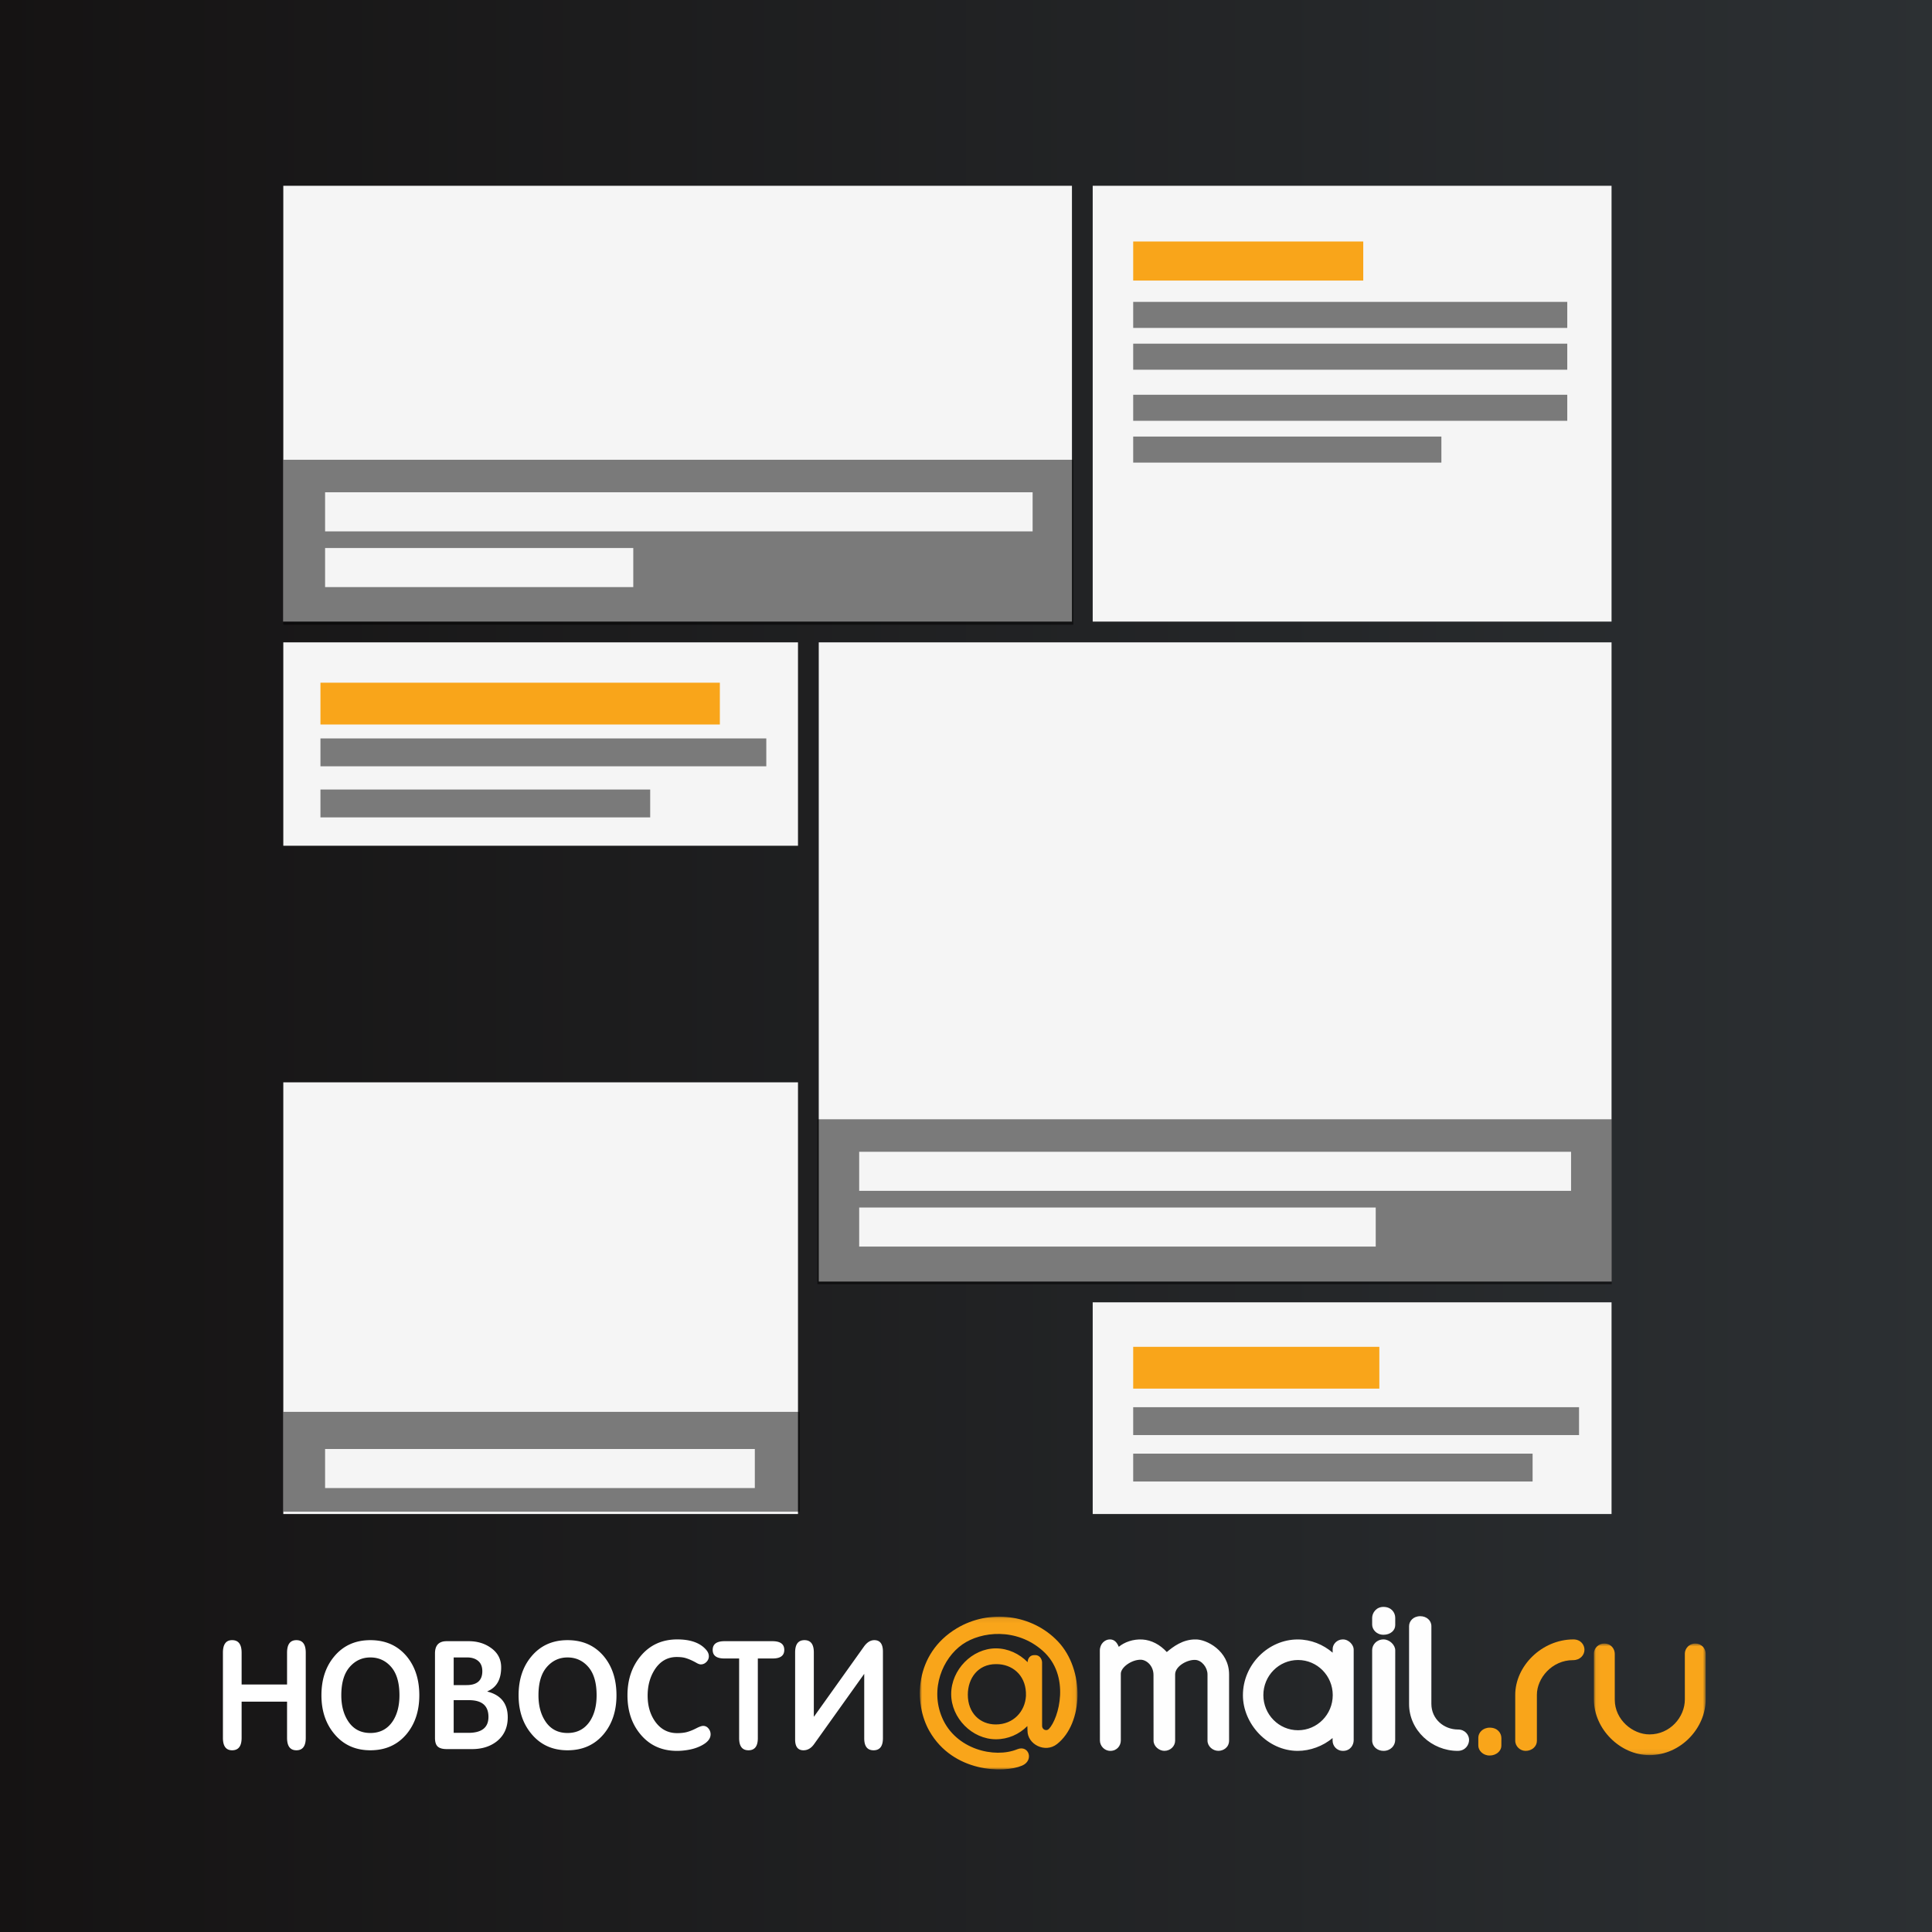
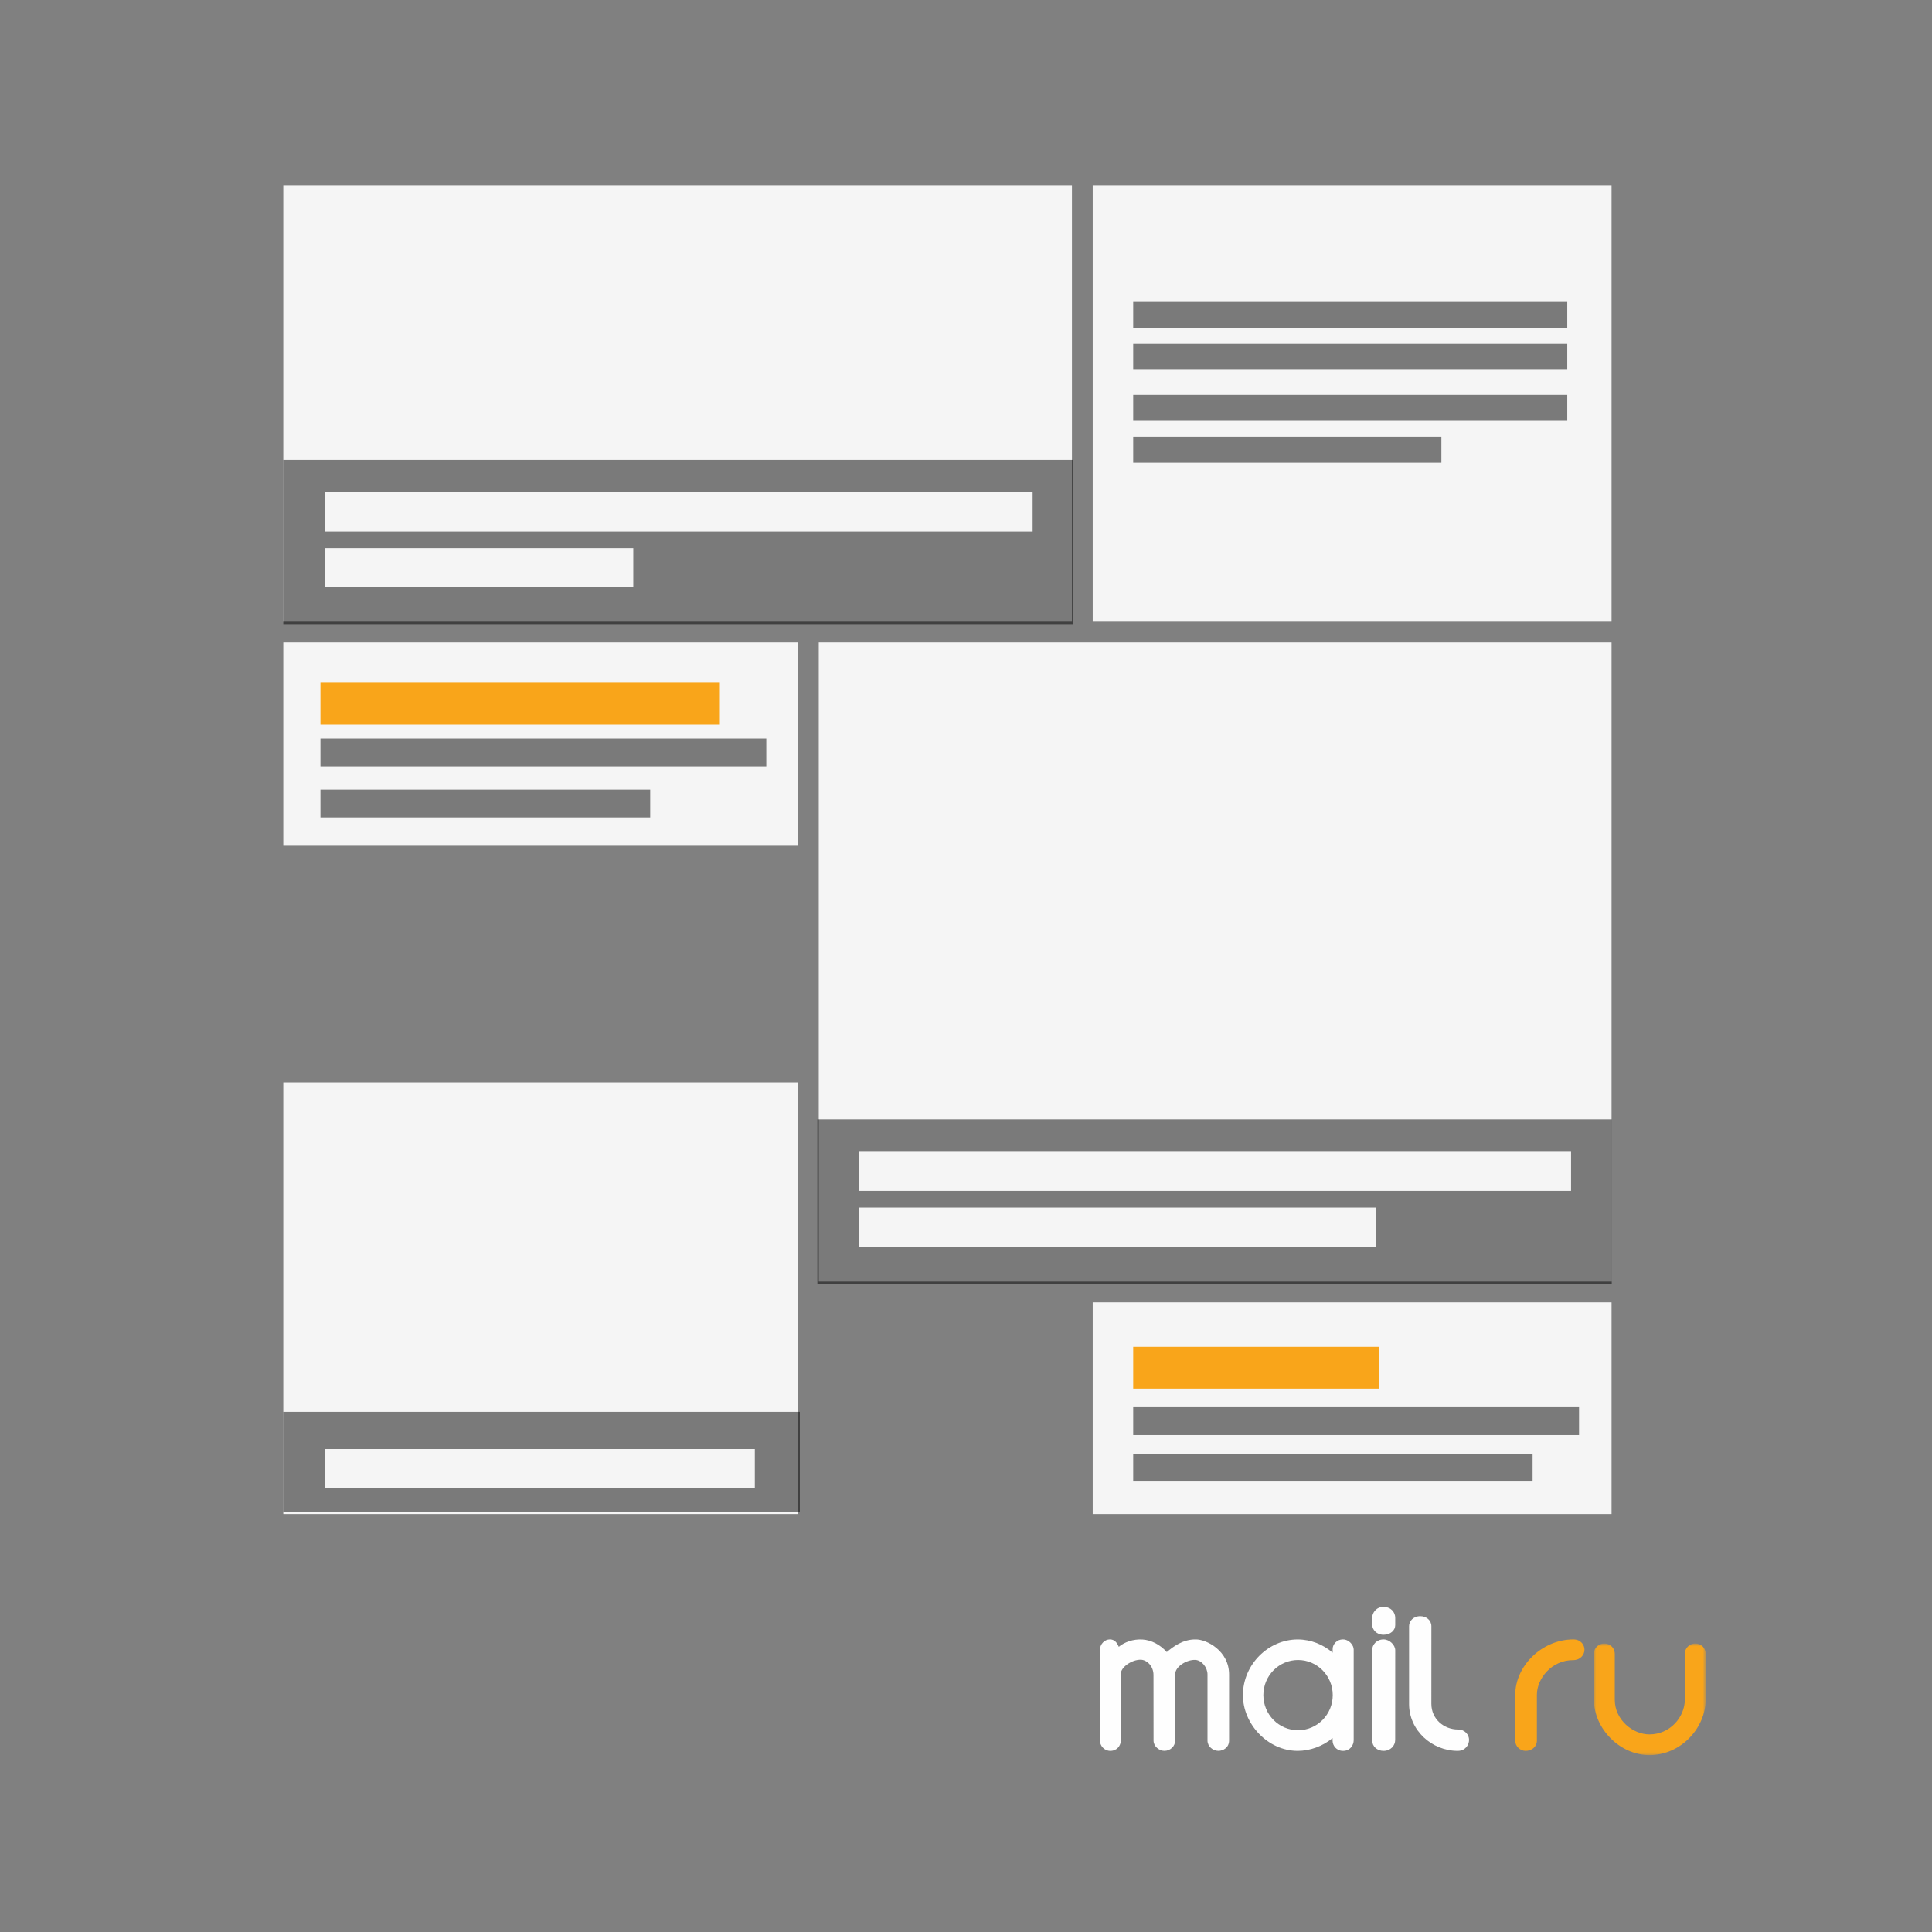
<svg xmlns="http://www.w3.org/2000/svg" xmlns:xlink="http://www.w3.org/1999/xlink" width="416" height="416" viewBox="0 0 416 416">
  <rect x="0" y="0" width="416" height="416" fill="#808080" stroke="none" />
  <defs>
    <linearGradient id="a" x1="100%" x2="0%" y1="48.427%" y2="48.427%">
      <stop offset="0%" stop-color="#2C3033" />
      <stop offset="100%" stop-color="#151313" />
    </linearGradient>
-     <path id="b" d="M0 .099h33.95v32.9H0z" />
    <path id="d" d="M.042.88h24.074v24.037H.042z" />
  </defs>
  <g fill="none" fill-rule="evenodd">
-     <path fill="url(#a)" d="M0 0h416v416H0z" />
    <g fill="#F5F5F5">
      <path d="M176.294 138.313H347V275.95H176.294zM235.281 40H347v93.844H235.281zM61 40h169.813v93.844H61zM61 138.313h110.825v43.794H61zM61 233.05h110.825V326H61zM235.281 280.419H347V326H235.281z" />
    </g>
    <path fill="#000" fill-opacity=".5" d="M61 99h170.105v35.516H61zM176 241h171.039v35.516H176zM61 304h111.222v21.497H61z" />
    <path fill="#F5F5F5" d="M70 106h152.346v8.412H70zM185 248h153.281v8.412H185zM185 260h111.222v8.412H185zM70 312h92.529v8.412H70z" />
-     <path fill="#F9A51A" d="M244 52h49.536v8.412H244z" />
    <path fill="#7A7A7A" d="M244 65h93.464v5.608H244zM244 74h93.464v5.608H244zM244 85h93.464v5.608H244zM244 94h66.359v5.608H244z" />
    <path fill="#F5F5F5" d="M70 118h66.359v8.412H70z" />
    <path fill="#F9A51A" d="M69 147h86v9H69z" />
    <path fill="#7A7A7A" d="M69 159h96v6H69zM69 170h71v6H69z" />
    <path fill="#F9A51A" d="M244 290h53v9h-53z" />
    <path fill="#7A7A7A" d="M244 303h96v6h-96zM244 313h86v6h-86z" />
-     <path fill="#F9A51A" d="M323.273 375.945c-.012 1.016-1.037 2.055-2.526 2.055-1.5 0-2.436-1.135-2.436-2.138l.002-1.734c.017-1.043.95-2.128 2.473-2.128 1.665 0 2.494 1.164 2.494 2.256l-.007 1.69z" />
    <path fill="#FEFEFE" d="M300.422 349.933c0 1.136-1.037 2.067-2.528 2.067-1.503 0-2.44-1.127-2.44-2.19v-1.463c.019-1.107.9-2.347 2.425-2.347 1.67 0 2.543 1.185 2.543 2.347v1.586z" />
    <g transform="translate(198.062 348)">
      <mask id="c" fill="#fff">
        <use xlink:href="#b" />
      </mask>
      <path fill="#F9A51A" d="M22.84 16.393c-.195-3.791-2.98-6.071-6.345-6.071h-.127c-3.884 0-6.037 3.084-6.037 6.588 0 3.922 2.605 6.4 6.022 6.4 3.808 0 6.314-2.817 6.494-6.15l-.008-.767zm-6.453-9.464c2.595 0 5.034 1.159 6.825 2.972v.007c0-.87.58-1.526 1.386-1.526l.203-.003c1.26 0 1.519 1.204 1.519 1.586l.005 13.539c-.09.886.907 1.344 1.458.775 2.152-2.234 4.726-11.485-1.339-16.845C20.792 2.437 13.207 3.26 9.174 6.07c-4.287 2.986-7.031 9.597-4.365 15.807 2.906 6.773 11.219 8.794 16.159 6.778 2.502-1.02 3.658 2.397 1.059 3.513-3.926 1.689-14.854 1.519-19.96-7.414C-1.384 18.724-1.2 8.11 7.948 2.612c7-4.207 16.226-3.043 21.789 2.826 5.816 6.137 5.476 17.626-.195 22.093-2.571 2.03-6.388.054-6.364-2.903l-.027-.967c-1.79 1.794-4.17 2.84-6.765 2.84-5.126 0-9.637-4.556-9.637-9.733 0-5.23 4.511-9.84 9.637-9.84z" mask="url(#c)" />
    </g>
    <path fill="#FEFEFE" d="M257.439 353.008c-2.773-.042-4.895 1.612-6.204 2.712-1.454-1.6-3.315-2.576-5.228-2.698-2.016-.129-3.908.57-5.108 1.573-.422-1.004-.977-1.595-1.93-1.595-1.04 0-2.15.917-2.15 2.409 0 1.49.014 19.354.014 19.354 0 1.112.923 2.237 2.243 2.237 1.454 0 2.258-1.14 2.258-2.245v-14.356c0-1.396 2.324-3.05 4.29-3.024 1.255.018 2.747 1.288 2.747 3.296l.012 14.119c0 1.247 1.221 2.203 2.33 2.203 1.32 0 2.318-1.024 2.318-2.19v-14.268c0-1.75 2.586-3.215 4.355-3.12 1.387.075 2.613 1.628 2.613 3.12v14.248c0 1.233 1.129 2.21 2.345 2.21 1.067 0 2.302-.726 2.302-2.23v-14.188c.014-5.206-4.989-7.635-7.207-7.567M297.9 353c-1.487.005-2.444 1.145-2.447 2.301l.005 19.446c-.008 1.292 1.083 2.253 2.431 2.253 1.54 0 2.524-1.126 2.524-2.353l.01-19.312c0-1.144-1.233-2.34-2.524-2.335M279.497 372.557c-4.127 0-7.47-3.385-7.47-7.562 0-4.177 3.343-7.561 7.47-7.561 4.126 0 7.471 3.384 7.471 7.56 0 4.178-3.345 7.563-7.471 7.563M289.149 353c-1.288-.001-2.2 1.043-2.2 2.061v.794c-2.034-1.755-4.67-2.843-7.516-2.847-6.26-.01-11.806 5.332-11.806 12.014 0 6.127 5.283 11.978 11.806 11.978 2.639 0 5.476-1.027 7.494-2.77l.007.568c0 1.087.849 2.202 2.248 2.202 1.587 0 2.296-1.284 2.296-2.297v-19.517c.017-.917-.976-2.184-2.329-2.186M313.951 372.4c-3.039 0-5.748-2.237-5.748-5.534l.004-16.721c-.004-1.262-1.079-2.145-2.394-2.145-1.529.006-2.41 1.08-2.41 2.145v16.739c-.017 5.67 4.885 10.116 10.464 10.116 1.658 0 2.456-1.285 2.456-2.375 0-1.04-.856-2.225-2.372-2.225" />
    <path fill="#F9A51A" d="M338.75 353c-6.758.027-12.521 5.731-12.489 12.009v9.784c0 1.274 1.089 2.207 2.237 2.207 1.365 0 2.427-.965 2.427-2.14v-9.934c-.005-3.557 3.24-7.483 7.796-7.461 1.482.006 2.456-1.071 2.447-2.264-.005-.952-.719-2.207-2.419-2.201" />
    <g transform="translate(343.155 353)">
      <mask id="e" fill="#fff">
        <use xlink:href="#d" />
      </mask>
      <path fill="#F9A51A" d="M21.882.88c-1.371 0-2.255 1.13-2.255 2.171l.002 9.873c0 3.809-3.188 7.53-7.623 7.53-3.624 0-7.465-3.165-7.465-7.46v-9.89C4.541 2.069 3.767.88 2.233.88 1.15.88.042 1.794.042 3.06v9.855c0 6.382 5.667 12.001 11.95 12.001 6.858 0 12.124-5.917 12.124-11.972V3.058c0-1.11-.91-2.178-2.234-2.178" mask="url(#e)" />
    </g>
-     <path fill="#FFF" d="M52.026 362.708h9.783v-6.843c0-1.804.672-2.706 2.014-2.706 1.342 0 2.013.902 2.013 2.706v18.334c0 1.782-.671 2.674-2.013 2.674-1.342 0-2.014-.892-2.014-2.674V366.4h-9.783v7.798c0 1.782-.681 2.674-2.044 2.674-1.321 0-1.982-.892-1.982-2.674v-18.334c0-1.804.66-2.706 1.982-2.706 1.363 0 2.044.902 2.044 2.706v6.843zm38.26 2.324c0 3.353-.912 6.132-2.736 8.34-1.95 2.334-4.55 3.5-7.801 3.5-3.23 0-5.82-1.177-7.77-3.532-1.846-2.207-2.768-4.977-2.768-8.308 0-3.374.912-6.154 2.736-8.34 1.95-2.355 4.551-3.533 7.802-3.533 3.271 0 5.882 1.167 7.832 3.501 1.804 2.186 2.706 4.977 2.706 8.372zm-10.537-8.149c-1.783 0-3.272.69-4.467 2.07-1.196 1.379-1.793 3.405-1.793 6.079 0 2.207.482 4.053 1.447 5.538 1.111 1.72 2.716 2.579 4.813 2.579 2.097 0 3.712-.86 4.844-2.579.944-1.464 1.416-3.31 1.416-5.538 0-2.695-.593-4.727-1.778-6.096-1.185-1.368-2.679-2.053-4.482-2.053zm29.578 12.892c0 2.164-.766 3.872-2.296 5.124-1.427 1.146-3.23 1.719-5.411 1.719h-5.41c-.902 0-1.552-.18-1.95-.541-.4-.36-.599-.987-.599-1.878v-18.175c0-1.761.84-2.642 2.517-2.642h4.718c1.846 0 3.43.467 4.75 1.4 1.51 1.04 2.265 2.451 2.265 4.234 0 2.61-.985 4.329-2.957 5.156v.064c2.915.743 4.373 2.589 4.373 5.539zm-5.474-9.931c0-.977-.298-1.714-.896-2.213-.598-.498-1.379-.748-2.344-.748h-2.925v5.953h2.768c2.265 0 3.397-.998 3.397-2.992zm1.322 9.835c0-2.398-1.395-3.597-4.184-3.597h-3.303v7.035h3.177c2.873 0 4.31-1.146 4.31-3.438zm27.565-4.647c0 3.353-.913 6.132-2.737 8.34-1.95 2.334-4.55 3.5-7.801 3.5-3.23 0-5.82-1.177-7.77-3.532-1.846-2.207-2.768-4.977-2.768-8.308 0-3.374.912-6.154 2.736-8.34 1.95-2.355 4.551-3.533 7.802-3.533 3.271 0 5.882 1.167 7.832 3.501 1.804 2.186 2.706 4.977 2.706 8.372zm-10.538-8.149c-1.783 0-3.272.69-4.467 2.07-1.196 1.379-1.793 3.405-1.793 6.079 0 2.207.482 4.053 1.447 5.538 1.111 1.72 2.715 2.579 4.813 2.579 2.097 0 3.711-.86 4.844-2.579.944-1.464 1.415-3.31 1.415-5.538 0-2.695-.592-4.727-1.777-6.096-1.185-1.368-2.679-2.053-4.482-2.053zm30.805 16.552c0 .891-.598 1.666-1.793 2.324-.881.488-1.877.827-2.989 1.018a14.06 14.06 0 0 1-2.453.223c-3.272 0-5.893-1.188-7.865-3.565-1.866-2.228-2.8-5.03-2.8-8.403 0-3.353.944-6.165 2.832-8.435 1.992-2.398 4.624-3.597 7.895-3.597 2.894 0 4.981.764 6.26 2.292.357.424.535.87.535 1.337 0 .466-.173.875-.519 1.225-.346.35-.75.525-1.211.525-.252 0-.577-.116-.975-.35-.86-.488-1.667-.838-2.422-1.05-.483-.128-1.08-.191-1.793-.191-1.993 0-3.576.912-4.75 2.737-1.007 1.592-1.51 3.448-1.51 5.57 0 2.144.514 3.969 1.541 5.475 1.195 1.74 2.8 2.61 4.813 2.61.88 0 1.625-.09 2.233-.27.609-.18 1.243-.44 1.904-.78.66-.34 1.148-.51 1.462-.51.462 0 .844.186 1.148.558.304.371.457.79.457 1.257zm15.863-18.175c0 1.23-.829 1.846-2.485 1.846h-3.209v17.157c0 1.74-.671 2.61-2.013 2.61-1.342 0-2.013-.87-2.013-2.61v-17.157h-3.178c-1.677 0-2.516-.615-2.516-1.846 0-1.252.85-1.878 2.548-1.878h10.318c1.698 0 2.548.626 2.548 1.878zm21.242 19.003c0 1.74-.671 2.61-2.013 2.61-1.343 0-2.014-.86-2.014-2.579v-13.878l-10.79 15.12c-.628.891-1.394 1.337-2.296 1.337-1.195 0-1.793-.775-1.793-2.324v-18.748c0-1.761.671-2.642 2.014-2.642 1.342 0 2.013.88 2.013 2.642v13.846c.042-.042.094-.106.157-.19l10.601-14.865c.671-.955 1.426-1.433 2.265-1.433 1.237 0 1.856.828 1.856 2.483v18.62z" />
  </g>
</svg>